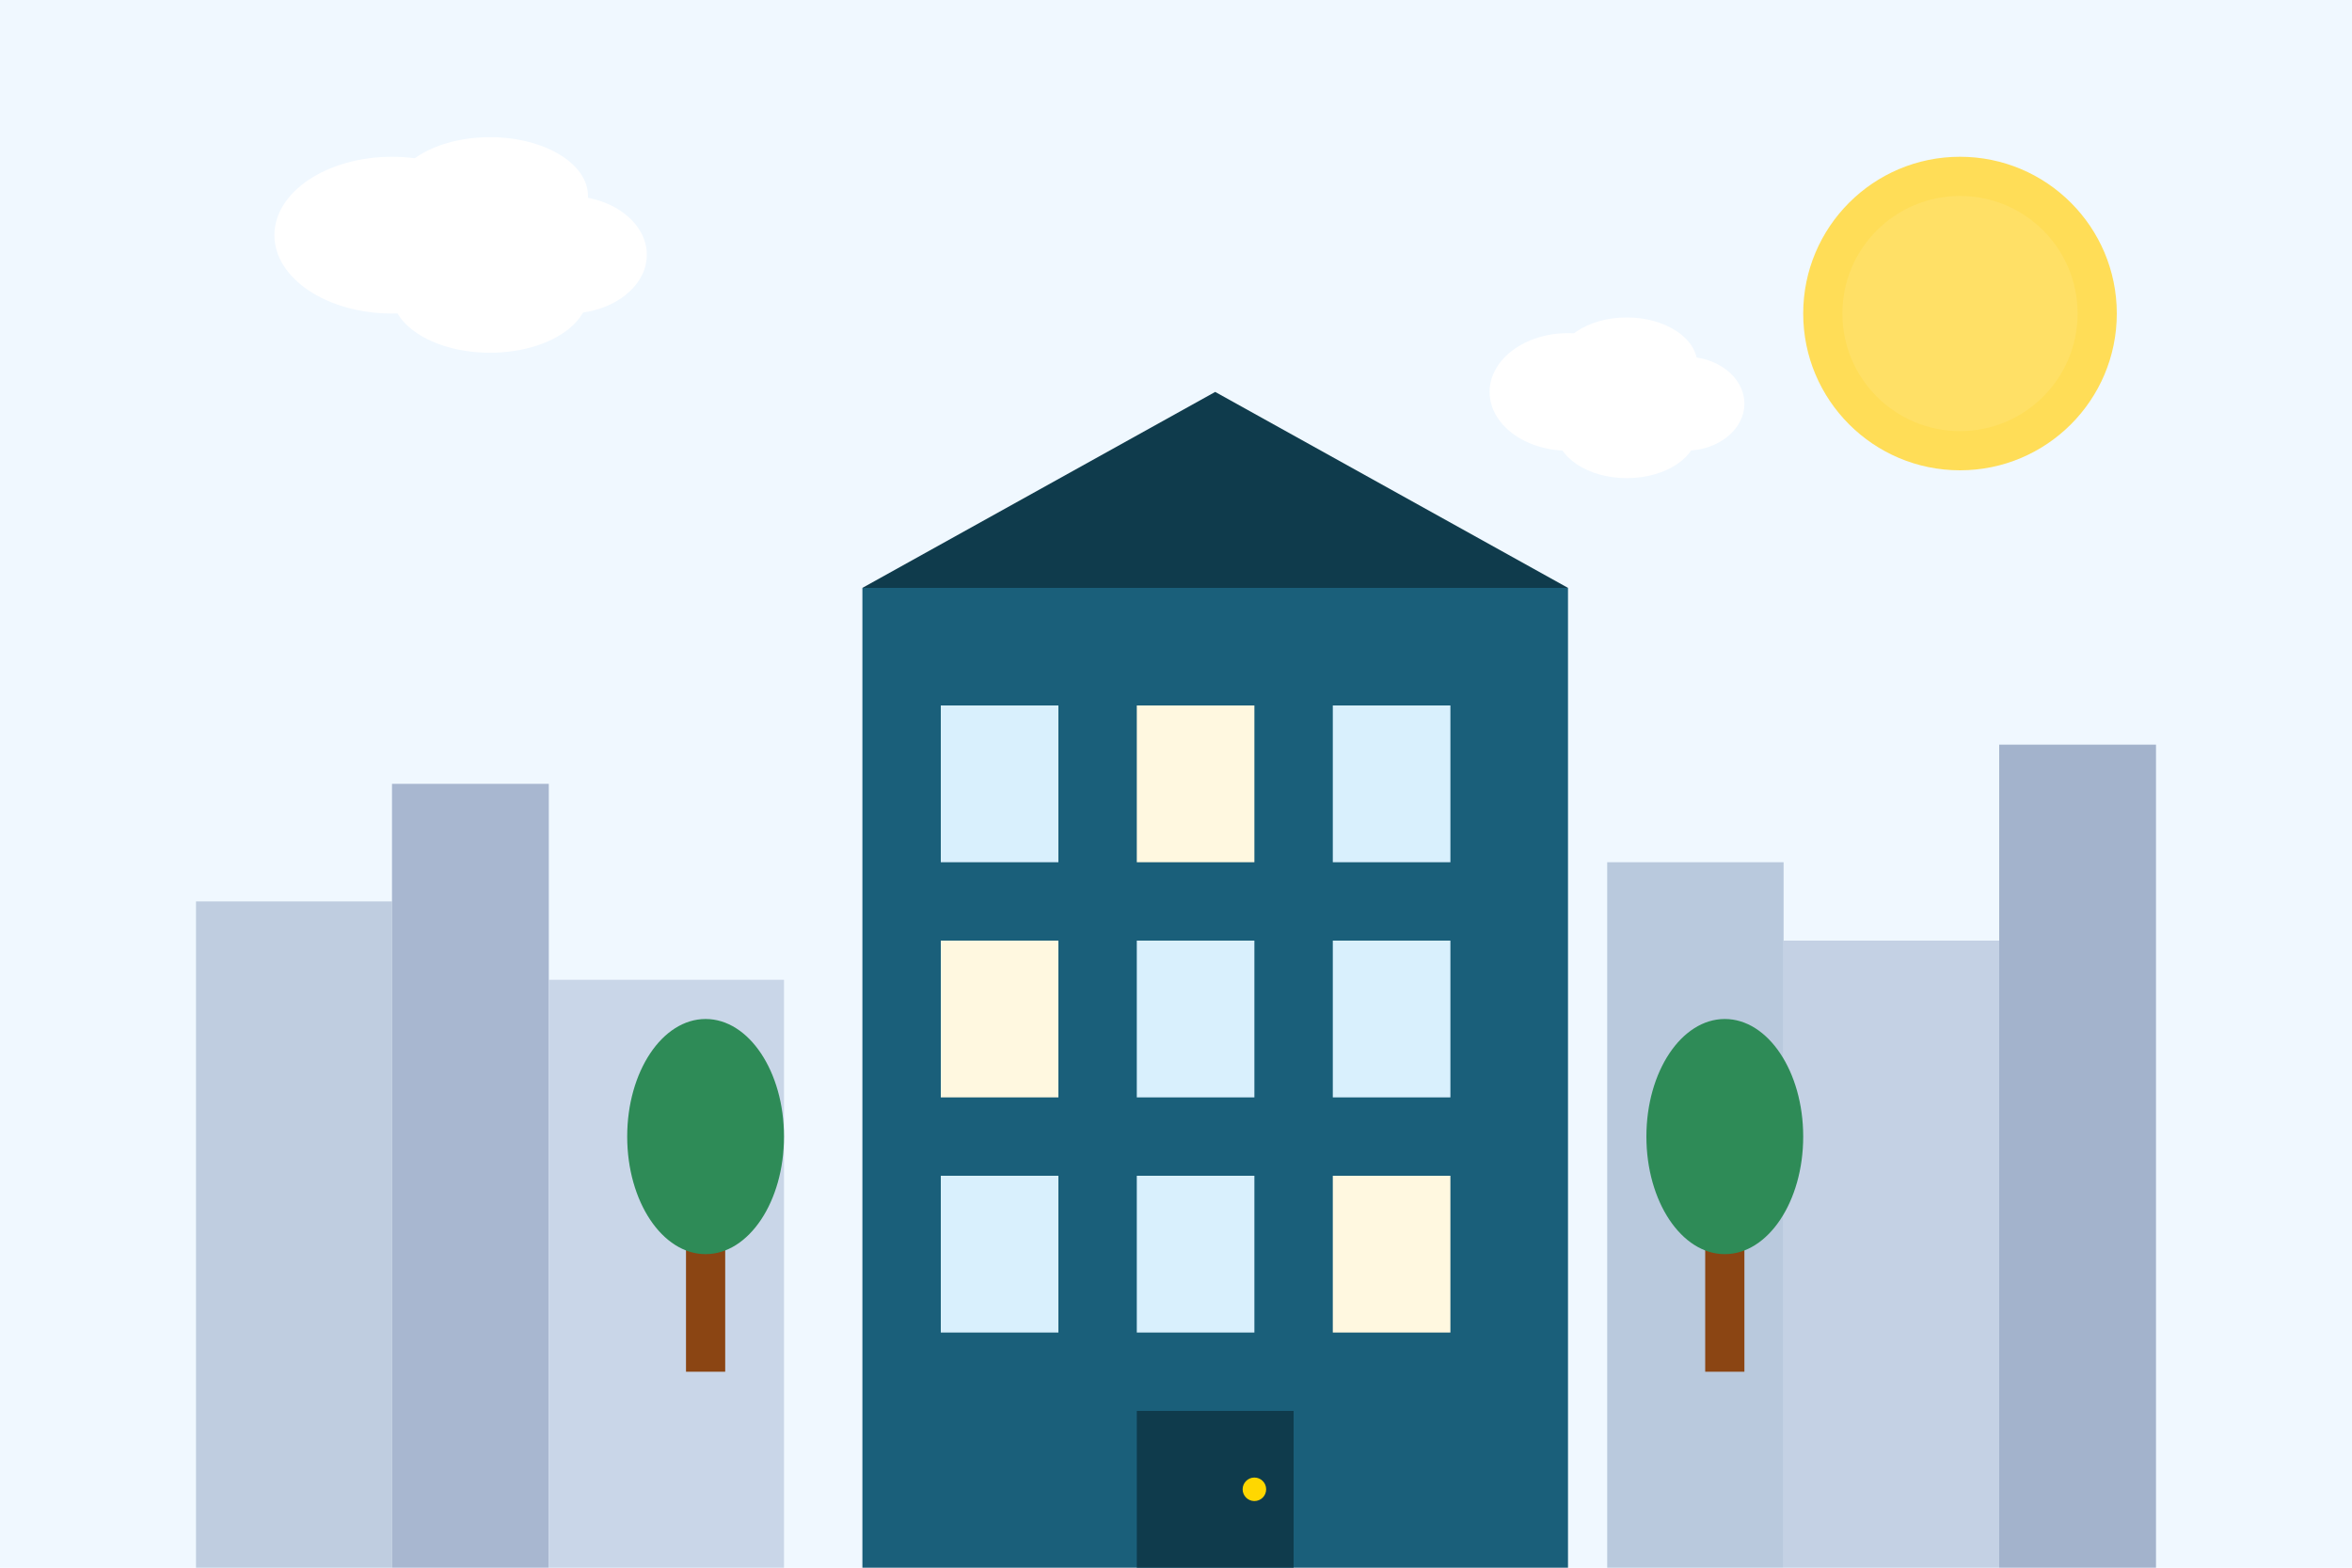
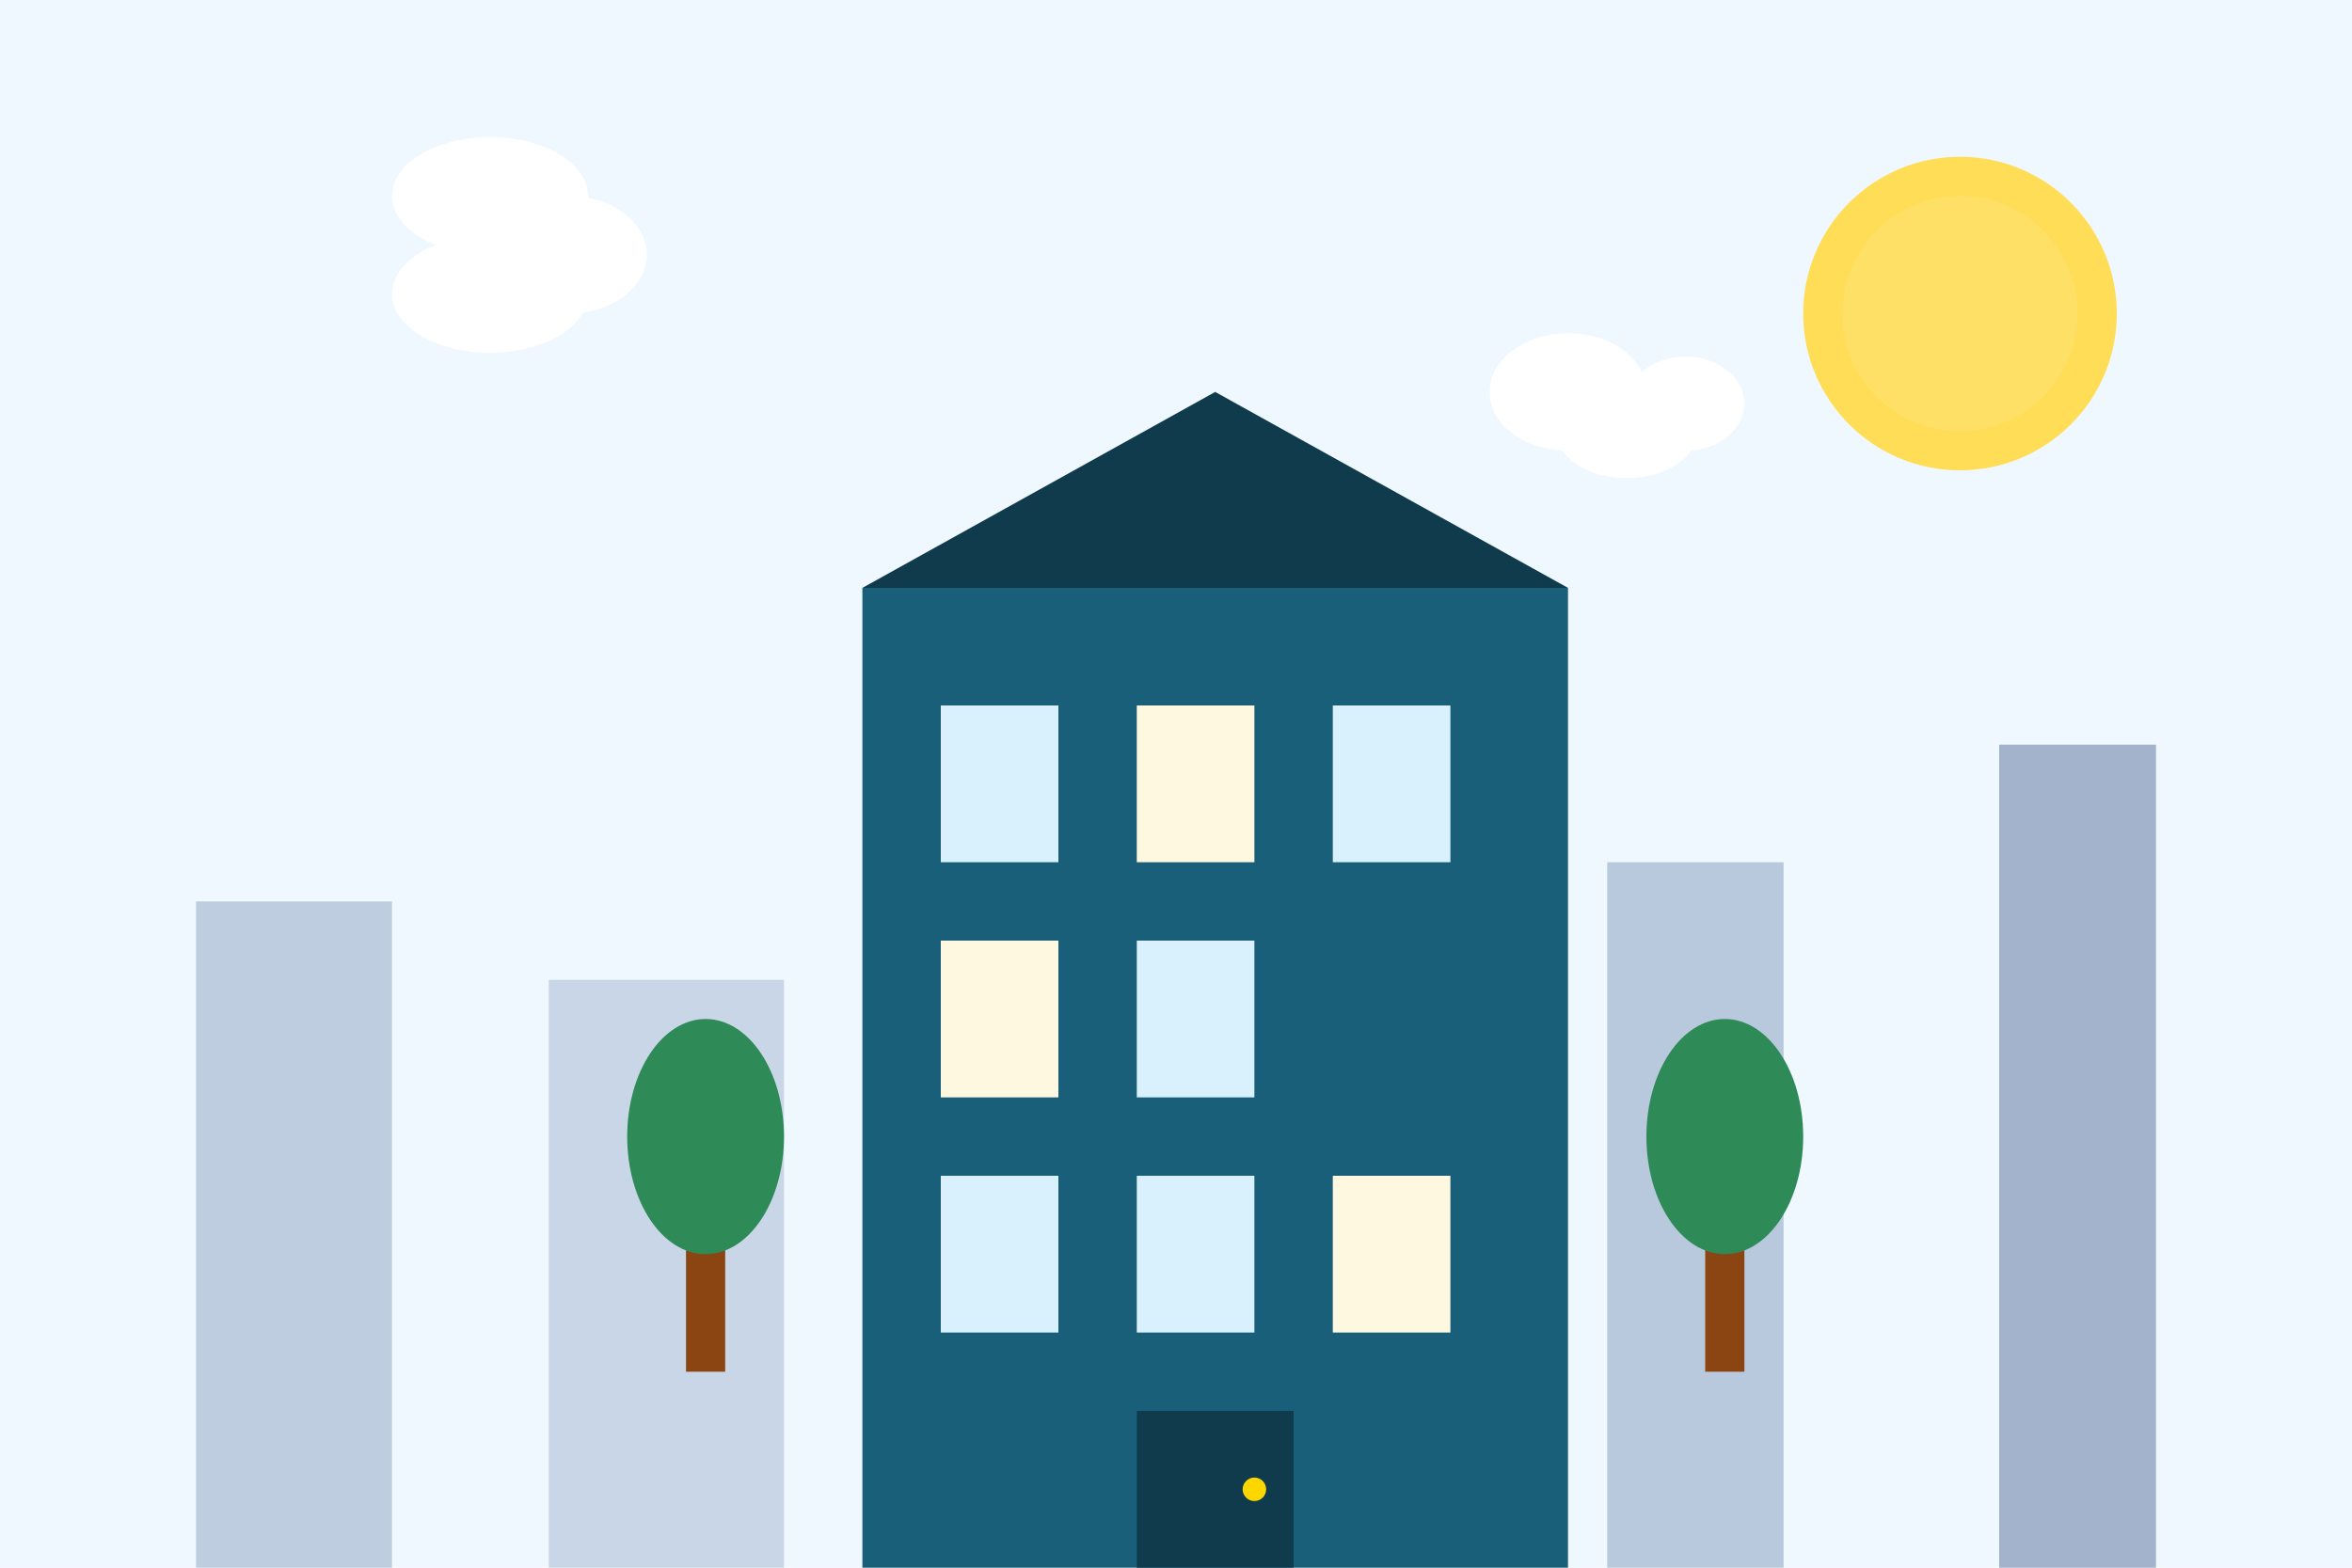
<svg xmlns="http://www.w3.org/2000/svg" width="600" height="400" viewBox="0 0 600 400">
  <style>
    .bg { fill: #f0f8ff; }
    .building { fill: #1a5f7a; }
    .window { fill: #d9f0fd; }
    .window-light { fill: #fff8e0; }
    .roof { fill: #0f3b4c; }
    .door { fill: #0f3b4c; }
    .tree { fill: #2e8b57; }
    .tree-trunk { fill: #8b4513; }
    .cloud { fill: white; }
    .sun { fill: #ffdd57; }
  </style>
  <rect width="600" height="400" class="bg" />
  <circle cx="500" cy="80" r="40" class="sun" />
  <circle cx="500" cy="80" r="30" fill="#ffe066" />
  <g class="cloud" transform="translate(100, 60)">
-     <ellipse cx="0" cy="0" rx="30" ry="20" />
    <ellipse cx="25" cy="-10" rx="25" ry="15" />
    <ellipse cx="45" cy="5" rx="20" ry="15" />
    <ellipse cx="25" cy="15" rx="25" ry="15" />
  </g>
  <g class="cloud" transform="translate(400, 100)">
    <ellipse cx="0" cy="0" rx="20" ry="15" />
-     <ellipse cx="15" cy="-7" rx="18" ry="12" />
    <ellipse cx="30" cy="3" rx="15" ry="12" />
    <ellipse cx="15" cy="10" rx="18" ry="12" />
  </g>
  <rect x="50" y="230" width="50" height="170" fill="#bfcde0" />
-   <rect x="100" y="200" width="40" height="200" fill="#a8b7d0" />
  <rect x="140" y="250" width="60" height="150" fill="#c9d6e8" />
  <rect x="410" y="220" width="45" height="180" fill="#b9c9dd" />
-   <rect x="455" y="240" width="55" height="160" fill="#c4d1e4" />
  <rect x="510" y="190" width="40" height="210" fill="#a3b3cc" />
  <rect x="220" y="150" width="180" height="250" class="building" />
  <polygon points="220,150 310,100 400,150" class="roof" />
  <g class="windows">
    <rect x="240" y="180" width="30" height="40" class="window" />
    <rect x="290" y="180" width="30" height="40" class="window-light" />
    <rect x="340" y="180" width="30" height="40" class="window" />
    <rect x="240" y="240" width="30" height="40" class="window-light" />
    <rect x="290" y="240" width="30" height="40" class="window" />
-     <rect x="340" y="240" width="30" height="40" class="window" />
    <rect x="240" y="300" width="30" height="40" class="window" />
    <rect x="290" y="300" width="30" height="40" class="window" />
    <rect x="340" y="300" width="30" height="40" class="window-light" />
  </g>
  <rect x="290" y="360" width="40" height="40" class="door" />
  <circle cx="320" cy="380" r="3" fill="gold" />
  <g transform="translate(180, 350)">
    <rect x="-5" y="-40" width="10" height="40" class="tree-trunk" />
    <ellipse cx="0" cy="-60" rx="20" ry="30" class="tree" />
  </g>
  <g transform="translate(440, 350)">
    <rect x="-5" y="-40" width="10" height="40" class="tree-trunk" />
    <ellipse cx="0" cy="-60" rx="20" ry="30" class="tree" />
  </g>
  <rect x="0" y="400" width="600" height="10" fill="#5d8aa8" />
</svg>